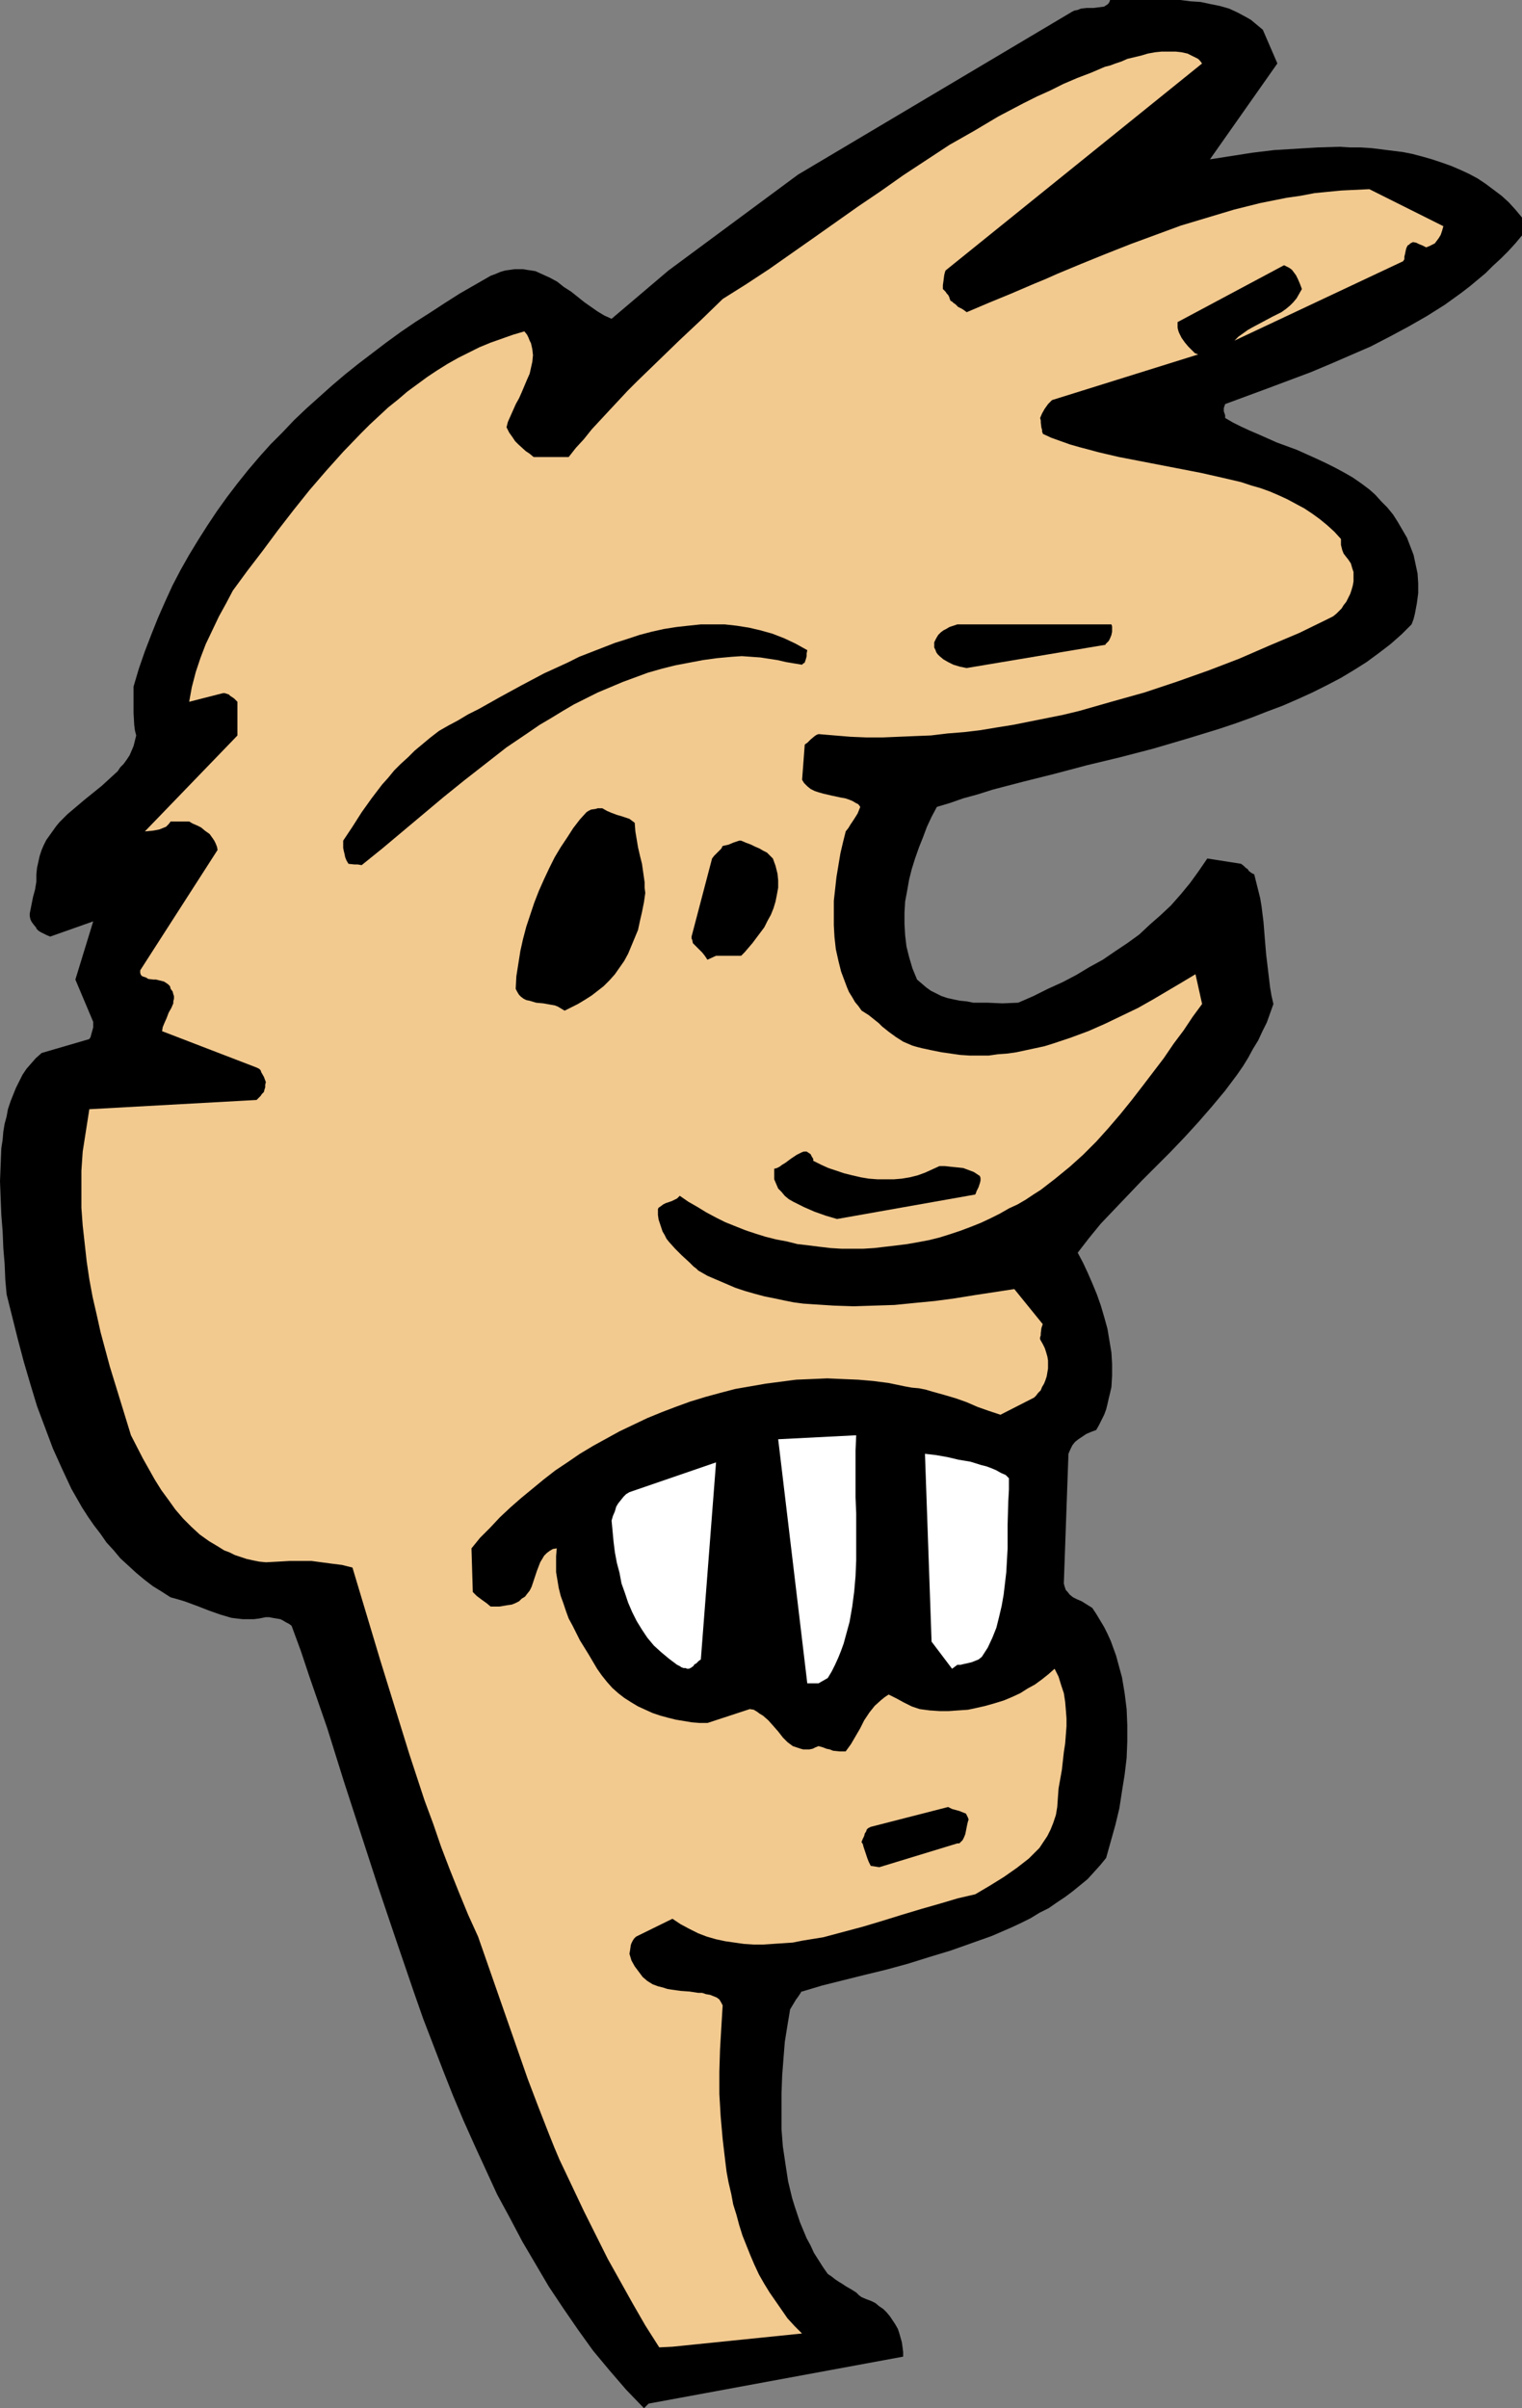
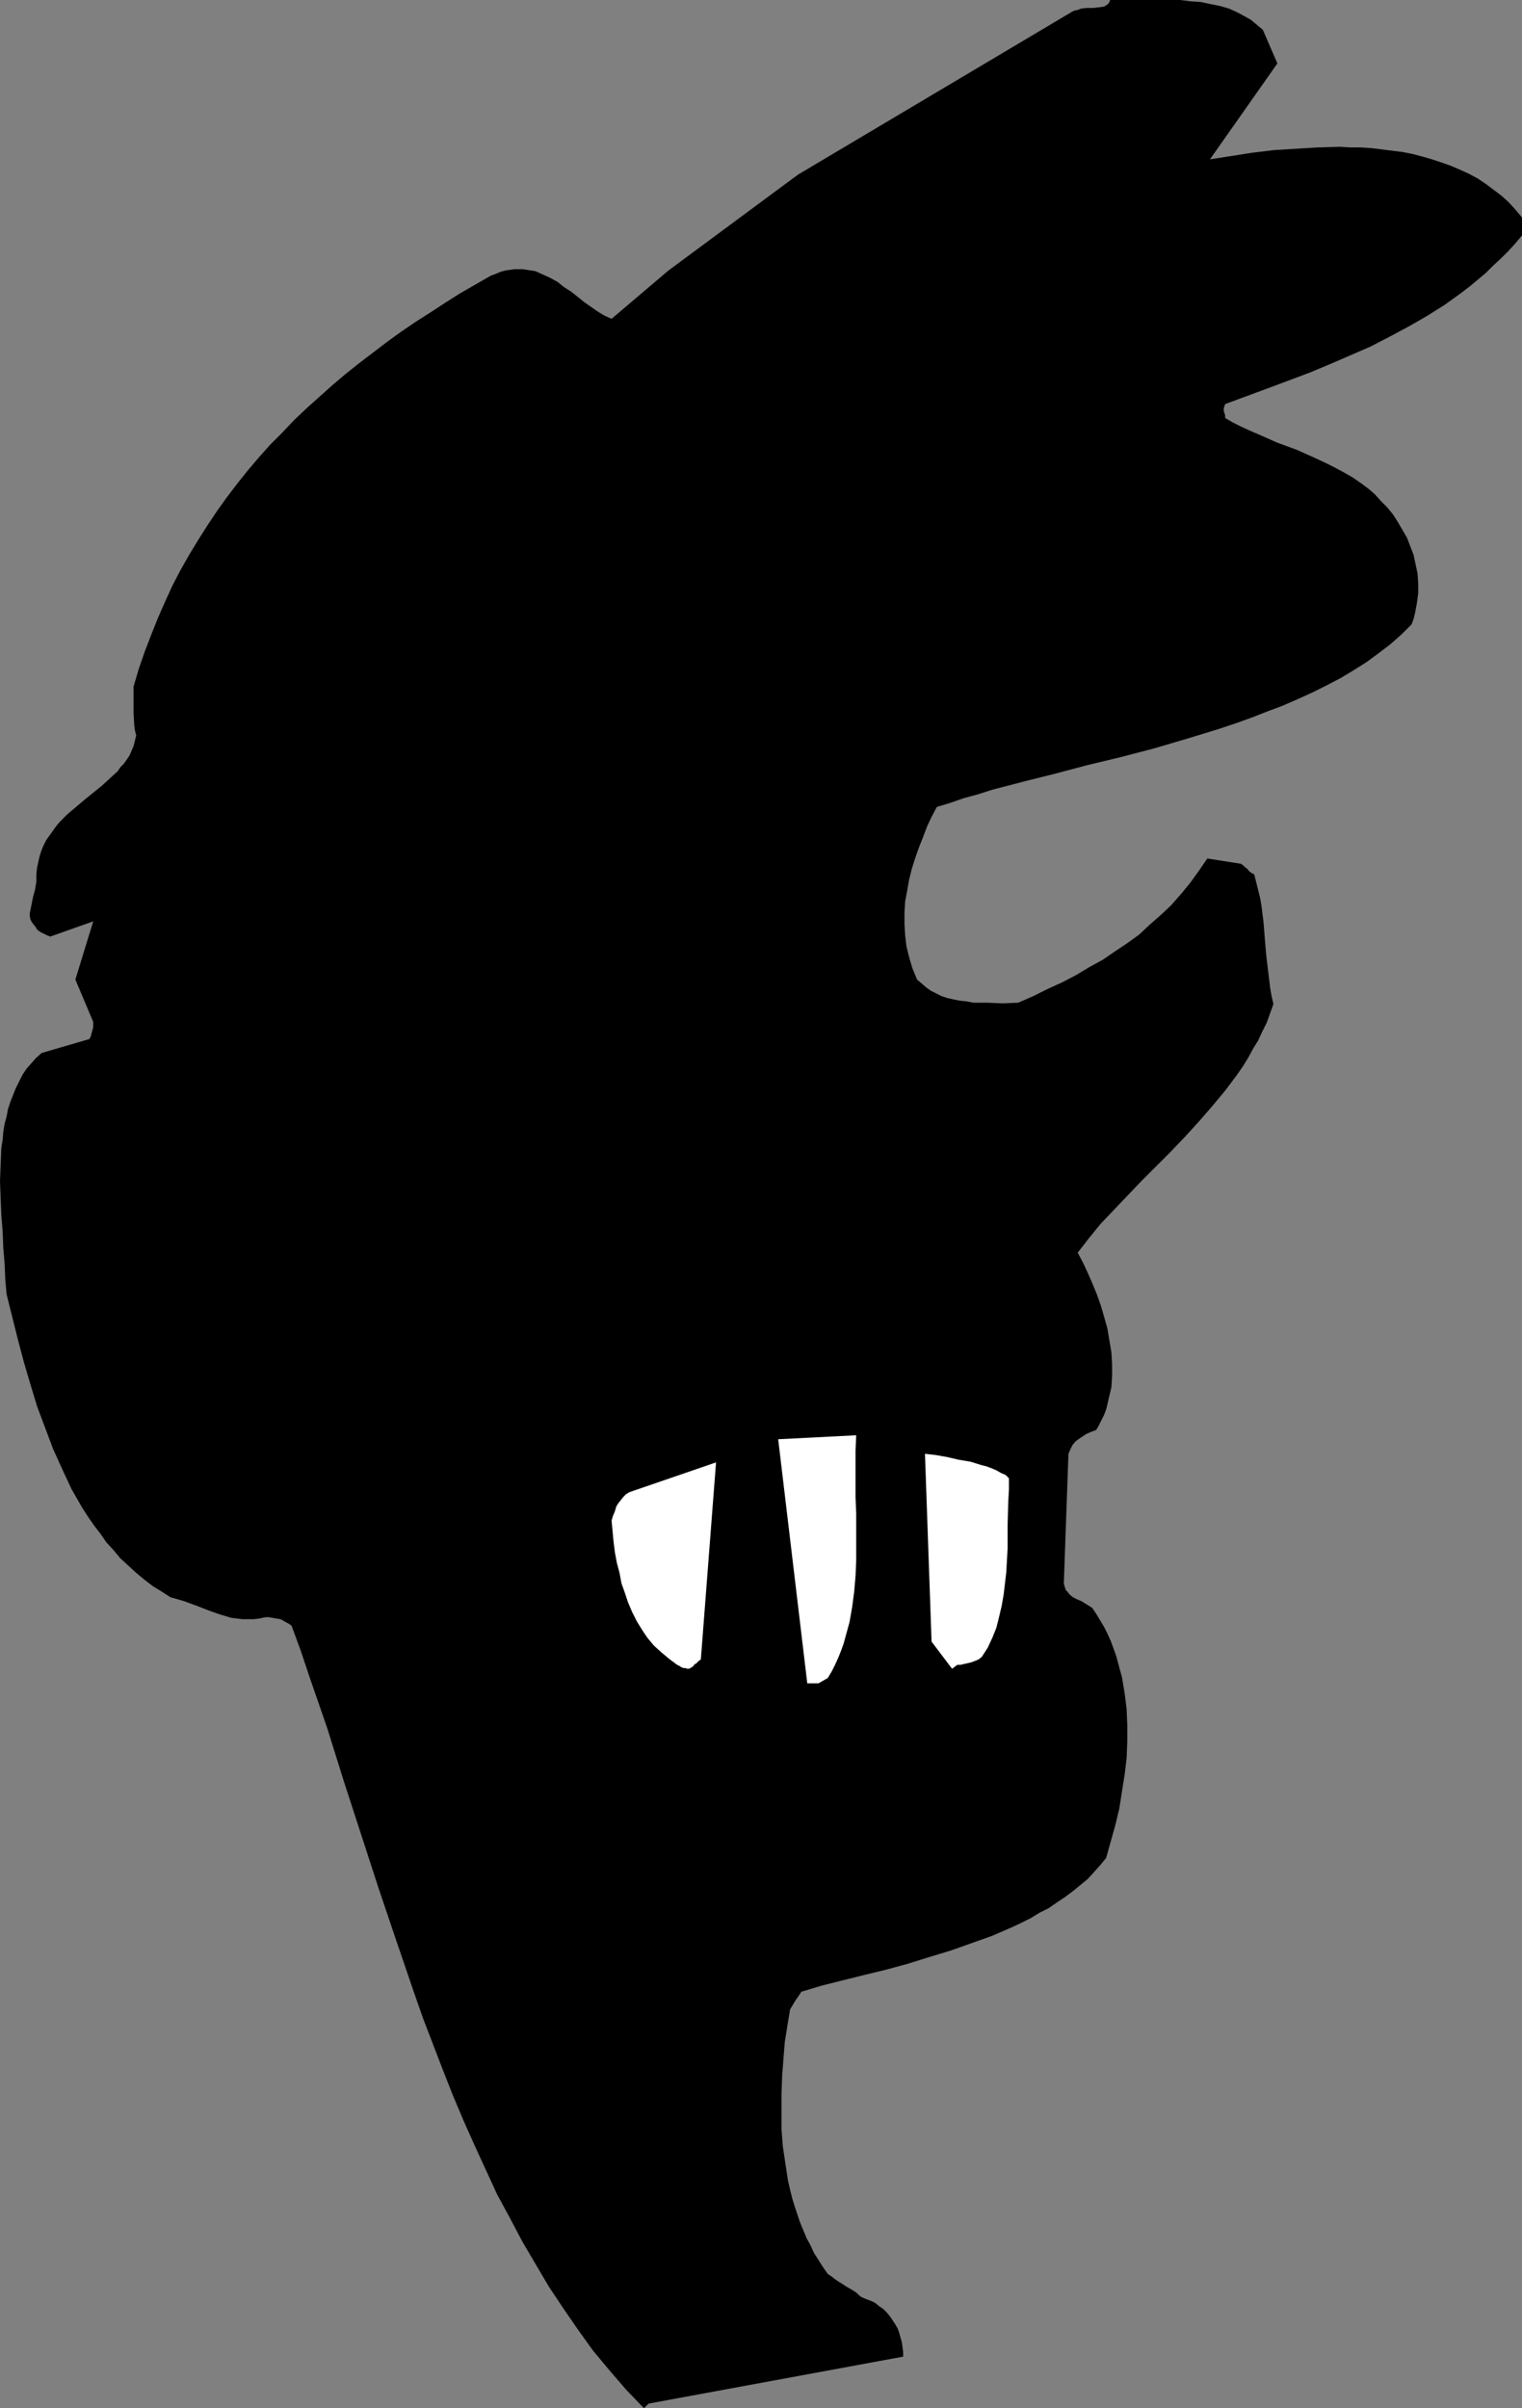
<svg xmlns="http://www.w3.org/2000/svg" xmlns:ns1="http://sodipodi.sourceforge.net/DTD/sodipodi-0.dtd" xmlns:ns2="http://www.inkscape.org/namespaces/inkscape" version="1.0" width="98.415mm" height="155.668mm" id="svg11" ns1:docname="Toothy Grin 1.wmf">
  <rect width="100%" height="100%" fill="#808080" stroke="none" />
  <ns1:namedview id="namedview11" pagecolor="#ffffff" bordercolor="#000000" borderopacity="0.25" ns2:showpageshadow="2" ns2:pageopacity="0.0" ns2:pagecheckerboard="0" ns2:deskcolor="#d1d1d1" ns2:document-units="mm" />
  <defs id="defs1">
    <pattern id="WMFhbasepattern" patternUnits="userSpaceOnUse" width="6" height="6" x="0" y="0" />
  </defs>
  <path style="fill:#000000;fill-opacity:1;fill-rule:evenodd;stroke:none" d="m 158.511,587.222 62.209,-11.473 v -1.131 l -0.162,-1.293 -0.162,-1.131 -0.323,-1.131 -0.323,-1.131 -0.323,-0.97 -0.646,-1.131 -0.646,-0.97 -0.646,-0.97 -0.808,-0.97 -0.808,-0.808 -0.969,-0.646 -0.969,-0.808 -0.969,-0.485 -1.293,-0.485 -1.131,-0.485 -0.646,-0.485 -0.646,-0.646 -1.293,-0.808 -1.131,-0.646 -0.969,-0.646 -0.808,-0.485 -0.969,-0.646 -0.808,-0.646 -0.969,-0.646 -1.131,-1.616 -1.131,-1.778 -1.131,-1.778 -0.808,-1.778 -0.969,-1.778 -0.808,-1.939 -0.808,-1.939 -0.646,-1.939 -0.646,-1.939 -0.646,-2.101 -0.969,-4.04 -0.646,-4.201 -0.646,-4.363 -0.323,-4.201 v -4.525 -4.201 l 0.162,-4.363 0.323,-4.201 0.323,-4.04 0.646,-4.04 0.646,-3.878 0.969,-1.616 0.485,-0.808 0.485,-0.646 0.323,-0.485 0.323,-0.485 0.162,-0.323 h 0.162 l 4.847,-1.454 5.171,-1.293 2.585,-0.646 2.585,-0.646 5.332,-1.293 5.332,-1.454 5.171,-1.616 5.332,-1.616 5.009,-1.778 5.009,-1.778 4.847,-2.101 2.424,-1.131 2.262,-1.131 2.101,-1.293 2.262,-1.131 2.101,-1.454 1.939,-1.293 1.939,-1.454 1.777,-1.454 1.777,-1.454 1.616,-1.778 1.454,-1.616 1.454,-1.778 1.131,-4.04 1.131,-4.04 0.969,-4.04 0.646,-4.201 0.646,-4.04 0.485,-4.04 0.162,-4.04 v -4.04 l -0.162,-3.878 -0.485,-3.878 -0.323,-1.939 -0.323,-1.939 -0.485,-1.778 -0.485,-1.778 -0.485,-1.778 -0.646,-1.778 -0.646,-1.778 -0.808,-1.778 -0.808,-1.616 -0.969,-1.616 -0.969,-1.616 -0.969,-1.454 -1.293,-0.808 -1.293,-0.808 -1.131,-0.485 -0.969,-0.485 -0.808,-0.646 -0.646,-0.808 -0.323,-0.323 -0.162,-0.485 -0.162,-0.485 -0.162,-0.646 1.131,-31.672 0.485,-1.131 0.485,-0.97 0.646,-0.808 0.808,-0.646 0.969,-0.646 0.969,-0.646 1.131,-0.485 1.293,-0.485 0.646,-1.131 0.646,-1.293 0.646,-1.293 0.485,-1.293 0.323,-1.293 0.323,-1.454 0.323,-1.293 0.323,-1.454 0.162,-2.747 v -2.909 l -0.162,-2.747 -0.485,-2.909 -0.485,-2.909 -0.808,-2.909 -0.808,-2.747 -0.969,-2.747 -1.131,-2.747 -1.131,-2.585 -1.131,-2.424 -1.293,-2.424 2.747,-3.555 2.908,-3.555 3.232,-3.393 3.393,-3.555 3.393,-3.555 3.393,-3.393 3.555,-3.555 3.555,-3.717 3.393,-3.717 3.232,-3.717 3.232,-3.878 2.908,-3.878 1.454,-2.101 1.293,-2.101 1.131,-2.101 1.293,-2.101 0.969,-2.101 1.131,-2.262 0.808,-2.262 0.808,-2.262 -0.485,-2.101 -0.323,-1.939 -0.485,-4.04 -0.485,-4.04 -0.323,-3.878 -0.323,-4.04 -0.485,-3.878 -0.323,-1.939 -0.485,-1.939 -0.485,-1.939 -0.485,-1.939 -0.646,-0.323 -0.646,-0.485 -0.323,-0.485 -0.485,-0.323 -0.485,-0.485 -0.646,-0.485 -8.241,-1.293 -2.101,3.07 -2.101,2.909 -2.262,2.747 -2.424,2.747 -2.585,2.424 -2.585,2.262 -2.585,2.424 -2.908,2.101 -2.908,1.939 -3.07,2.101 -3.232,1.778 -3.232,1.939 -3.393,1.778 -3.555,1.616 -3.555,1.778 -3.716,1.616 -3.878,0.162 -3.716,-0.162 h -1.616 -1.777 l -1.616,-0.323 -1.616,-0.162 -1.616,-0.323 -1.454,-0.323 -1.454,-0.485 -1.293,-0.646 -1.293,-0.646 -1.131,-0.808 -1.131,-0.97 -1.131,-0.97 -1.131,-2.747 -0.808,-2.747 -0.646,-2.585 -0.323,-2.747 -0.162,-2.747 v -2.747 l 0.162,-2.747 0.485,-2.585 0.485,-2.747 0.646,-2.585 0.808,-2.585 0.969,-2.747 0.969,-2.424 0.969,-2.585 1.131,-2.424 1.293,-2.424 3.232,-0.97 3.232,-1.131 3.555,-0.97 3.555,-1.131 3.716,-0.97 3.716,-0.97 7.756,-1.939 7.917,-2.101 8.079,-1.939 8.079,-2.101 8.241,-2.424 7.917,-2.424 3.878,-1.293 4.04,-1.454 3.716,-1.454 3.878,-1.454 3.716,-1.616 3.555,-1.616 3.555,-1.778 3.393,-1.778 3.232,-1.939 3.07,-1.939 3.07,-2.262 2.747,-2.101 2.747,-2.424 2.424,-2.424 0.485,-1.293 0.323,-1.293 0.485,-2.585 0.323,-2.424 v -2.424 l -0.162,-2.424 -0.485,-2.262 -0.485,-2.262 -0.808,-2.101 -0.808,-2.101 -1.131,-1.939 -1.131,-1.939 -1.131,-1.778 -1.454,-1.778 -1.454,-1.454 -1.454,-1.616 -1.454,-1.293 -1.939,-1.454 -2.101,-1.454 -2.262,-1.293 -2.101,-1.131 -2.262,-1.131 -2.424,-1.131 -4.686,-2.101 -4.847,-1.778 -4.363,-1.939 -2.262,-0.97 -2.101,-0.97 -1.939,-0.97 -1.939,-1.131 v -0.323 -0.323 l -0.323,-0.97 v -0.323 -0.485 l 0.162,-0.485 0.162,-0.485 10.503,-3.878 5.171,-1.939 5.171,-1.939 5.009,-2.101 4.847,-2.101 4.847,-2.101 4.686,-2.424 4.524,-2.424 4.524,-2.585 4.363,-2.747 4.04,-2.909 2.101,-1.616 1.939,-1.616 1.939,-1.616 1.777,-1.778 1.939,-1.778 1.777,-1.778 1.777,-1.939 1.616,-1.939 v -4.363 l -1.616,-1.939 -1.616,-1.778 -1.777,-1.616 -1.939,-1.454 -1.939,-1.454 -1.939,-1.293 -2.101,-1.131 -2.101,-0.97 -2.262,-0.97 -2.262,-0.808 -2.424,-0.808 -2.262,-0.646 -2.424,-0.646 -2.424,-0.485 -2.585,-0.323 -2.585,-0.323 -2.585,-0.323 -2.585,-0.162 h -2.585 l -2.585,-0.162 -5.332,0.162 -5.332,0.323 -5.332,0.323 -5.332,0.646 -5.171,0.808 -5.171,0.808 16.481,-23.431 L 308.62,7.272 307.651,6.464 306.682,5.656 305.712,4.848 304.581,4.201 302.48,3.07 300.38,2.101 298.118,1.454 295.694,0.97 293.432,0.485 291.008,0.323 288.423,0 h -2.424 -12.28 -2.424 l -0.162,0.485 -0.323,0.485 -0.485,0.323 -0.485,0.323 -1.293,0.162 -1.293,0.162 h -1.616 l -1.454,0.162 -0.808,0.323 -0.808,0.162 -0.646,0.323 -0.808,0.485 -66.087,39.267 -31.67,23.431 -13.896,11.796 -1.777,-0.808 -1.616,-0.97 -1.616,-1.131 -1.616,-1.131 -3.232,-2.585 -1.777,-1.131 -1.616,-1.293 -1.777,-0.97 -1.777,-0.808 -1.777,-0.808 -0.969,-0.162 -1.131,-0.162 -0.969,-0.162 h -0.969 -1.131 l -1.131,0.162 -1.131,0.162 -1.131,0.323 -1.131,0.485 -1.293,0.485 -7.594,4.363 -3.555,2.262 -3.716,2.424 -3.555,2.262 -3.555,2.424 -3.555,2.585 -3.393,2.585 -3.393,2.585 -3.232,2.585 -3.232,2.747 -3.07,2.747 -3.07,2.747 -3.07,2.909 -2.908,3.07 -2.908,2.909 -2.747,3.07 -2.747,3.232 -2.585,3.232 -2.585,3.393 -2.424,3.393 -2.262,3.393 -2.262,3.555 -2.262,3.717 -2.101,3.717 -1.939,3.717 -1.777,3.878 -1.777,4.04 -1.616,4.04 -1.616,4.201 -1.454,4.201 -1.293,4.363 v 3.393 1.616 1.454 l 0.162,2.909 0.162,1.293 0.323,1.293 -0.323,1.293 -0.323,1.293 -0.485,1.131 -0.485,1.131 -0.646,0.97 -0.808,1.131 -0.808,0.808 -0.646,0.97 -1.939,1.778 -1.939,1.778 -4.201,3.393 -2.101,1.778 -2.101,1.778 -1.939,1.939 -0.808,0.97 -0.808,1.131 -0.808,1.131 -0.808,1.131 -0.646,1.293 -0.485,1.131 -0.485,1.454 -0.323,1.454 -0.323,1.454 -0.162,1.616 v 0.97 0.808 l -0.323,1.939 -0.485,1.778 -0.162,0.808 -0.162,0.808 -0.323,1.616 -0.162,0.808 v 0.646 l 0.162,0.808 0.323,0.646 0.485,0.646 0.646,0.808 v 0.162 l 0.162,0.162 0.323,0.323 0.485,0.323 0.323,0.162 0.646,0.323 0.646,0.323 0.808,0.323 10.503,-3.717 -4.363,14.22 4.363,10.342 v 0.808 0.485 l -0.162,0.646 -0.323,1.131 -0.162,0.646 -0.323,0.485 -11.634,3.393 -1.454,1.293 -1.131,1.293 -1.131,1.293 -0.969,1.454 -0.808,1.616 -0.808,1.616 -0.646,1.616 -0.646,1.616 -0.646,1.939 -0.323,1.778 -0.485,1.778 -0.323,1.939 -0.162,1.939 -0.323,2.101 -0.162,4.04 L 0,288.602 l 0.162,4.201 0.162,4.04 0.323,4.04 0.162,4.04 0.323,3.878 0.162,3.878 0.323,3.555 2.747,10.988 1.454,5.494 1.616,5.494 1.616,5.333 1.939,5.171 1.939,5.171 2.262,5.009 1.131,2.424 1.131,2.424 1.293,2.262 1.293,2.262 1.454,2.262 1.454,2.101 1.616,2.101 1.454,2.101 1.777,1.939 1.616,1.939 1.939,1.778 1.939,1.778 1.939,1.616 2.101,1.616 2.101,1.293 2.262,1.454 1.777,0.485 1.616,0.485 3.07,1.131 2.908,1.131 2.747,0.97 2.747,0.808 1.293,0.162 1.454,0.162 h 1.293 1.454 l 1.293,-0.162 1.616,-0.323 h 0.808 l 0.808,0.162 0.969,0.162 0.969,0.162 0.646,0.323 0.808,0.485 0.646,0.323 0.646,0.485 2.262,6.14 2.101,6.302 4.363,12.604 4.04,12.927 4.201,12.927 4.201,12.927 4.363,12.927 4.363,12.766 2.262,6.464 2.424,6.302 2.424,6.302 2.424,6.14 2.585,6.14 2.747,6.14 2.747,5.979 2.747,5.979 3.07,5.656 3.07,5.817 3.232,5.494 3.232,5.494 3.555,5.332 3.555,5.171 3.716,5.171 4.04,4.848 4.04,4.686 4.363,4.525 z" id="path1" />
-   <path style="fill:#f2c98f;fill-opacity:1;fill-rule:evenodd;stroke:none" d="m 164.328,573.325 31.67,-3.232 -1.777,-1.778 -1.777,-1.939 -1.454,-2.101 -1.454,-2.101 -1.454,-2.101 -1.293,-2.101 -1.293,-2.262 -1.131,-2.424 -0.969,-2.262 -0.969,-2.424 -0.969,-2.424 -0.808,-2.585 -0.646,-2.424 -0.808,-2.585 -0.485,-2.585 -0.646,-2.747 -0.485,-2.585 -0.323,-2.585 -0.646,-5.494 -0.485,-5.494 -0.323,-5.494 v -5.494 l 0.162,-5.332 0.323,-5.494 0.323,-5.333 -0.323,-0.646 -0.485,-0.808 -0.646,-0.485 -0.808,-0.323 -0.808,-0.323 -0.969,-0.162 -0.969,-0.323 h -0.969 l -2.101,-0.323 -2.262,-0.162 -2.262,-0.323 -0.969,-0.162 -0.969,-0.323 -0.646,-0.162 -0.646,-0.162 -1.293,-0.485 -1.293,-0.808 -1.131,-0.97 -0.969,-1.293 -0.969,-1.293 -0.808,-1.454 -0.485,-1.616 0.162,-0.97 0.162,-1.131 0.162,-0.485 0.323,-0.646 0.323,-0.485 0.485,-0.485 8.887,-4.363 1.939,1.293 2.101,1.131 2.262,1.131 2.101,0.808 2.262,0.646 2.262,0.485 2.262,0.323 2.262,0.323 2.424,0.162 h 2.262 l 2.424,-0.162 2.424,-0.162 2.424,-0.162 2.424,-0.485 5.009,-0.808 4.847,-1.293 4.847,-1.293 4.847,-1.454 4.686,-1.454 4.847,-1.454 4.524,-1.293 4.363,-1.293 2.101,-0.485 2.101,-0.485 3.555,-2.101 3.393,-2.101 1.616,-1.131 1.616,-1.131 1.454,-1.131 1.454,-1.131 1.293,-1.293 1.293,-1.293 0.969,-1.454 0.969,-1.454 0.808,-1.616 0.646,-1.616 0.646,-1.939 0.323,-1.939 0.323,-4.525 0.808,-4.525 0.485,-4.363 0.323,-2.101 0.162,-2.101 0.162,-2.101 v -1.939 l -0.162,-2.101 -0.162,-1.939 -0.323,-2.101 -0.646,-1.939 -0.646,-2.101 -0.969,-1.939 -1.454,1.293 -1.616,1.293 -1.777,1.293 -1.777,0.97 -1.777,1.131 -2.101,0.97 -1.939,0.808 -2.101,0.646 -2.262,0.646 -2.101,0.485 -2.262,0.485 -2.424,0.162 -2.262,0.162 h -2.262 l -2.424,-0.162 -2.424,-0.323 -0.969,-0.323 -0.969,-0.323 -1.939,-0.97 -1.777,-0.97 -1.939,-0.97 -0.969,0.646 -0.808,0.646 -1.616,1.454 -1.293,1.616 -1.293,1.939 -0.969,1.939 -1.131,1.939 -1.131,1.939 -1.293,1.778 h -1.454 l -1.616,-0.162 -0.808,-0.323 -0.808,-0.162 -0.808,-0.323 -1.131,-0.323 -0.808,0.323 -0.646,0.323 -0.808,0.162 h -0.646 -0.808 l -0.646,-0.162 -0.969,-0.323 -0.969,-0.323 -0.646,-0.485 -0.646,-0.485 -1.131,-1.131 -1.131,-1.454 -1.131,-1.293 -1.293,-1.454 -1.293,-1.131 -0.808,-0.485 -0.646,-0.485 -0.808,-0.485 -0.969,-0.162 -10.341,3.393 h -1.939 l -1.939,-0.162 -1.939,-0.323 -1.939,-0.323 -1.939,-0.485 -1.777,-0.485 -1.939,-0.646 -1.777,-0.808 -1.777,-0.808 -1.616,-0.97 -1.777,-1.131 -1.454,-1.131 -1.454,-1.293 -1.293,-1.454 -1.293,-1.616 -1.131,-1.616 -2.101,-3.555 -2.101,-3.393 -1.777,-3.555 -0.969,-1.778 -0.646,-1.778 -0.646,-1.939 -0.646,-1.778 -0.485,-1.939 -0.323,-1.939 -0.323,-1.939 v -1.939 -1.939 l 0.162,-1.939 -0.969,0.162 -0.808,0.485 -0.646,0.485 -0.646,0.646 -0.485,0.808 -0.485,0.808 -0.808,2.101 -0.323,0.97 -0.323,0.97 -0.646,1.939 -0.485,0.97 -0.646,0.808 -0.485,0.646 -0.808,0.485 -0.646,0.646 -0.969,0.485 -0.808,0.323 -1.131,0.162 -0.969,0.162 -0.969,0.162 h -2.101 l -0.969,-0.808 -1.131,-0.808 -1.293,-0.97 -0.969,-0.97 -0.323,-10.665 2.101,-2.585 2.424,-2.424 2.424,-2.585 2.585,-2.424 2.585,-2.262 2.747,-2.262 2.747,-2.262 2.908,-2.262 2.908,-1.939 3.07,-2.101 3.232,-1.939 3.232,-1.778 3.232,-1.778 3.393,-1.616 3.393,-1.616 3.555,-1.454 3.393,-1.293 3.555,-1.293 3.716,-1.131 3.555,-0.97 3.716,-0.97 3.716,-0.646 3.716,-0.646 3.716,-0.485 3.716,-0.485 3.878,-0.162 3.716,-0.162 3.716,0.162 3.878,0.162 3.716,0.323 3.716,0.485 3.878,0.808 1.777,0.323 1.777,0.162 1.616,0.323 1.616,0.485 2.908,0.808 2.747,0.808 2.747,0.97 2.585,1.131 2.747,0.97 2.908,0.97 8.241,-4.201 0.485,-0.485 0.485,-0.646 0.646,-0.646 0.323,-0.808 0.485,-0.808 0.323,-0.808 0.323,-0.97 0.162,-0.97 0.162,-0.97 v -0.97 -0.97 l -0.162,-0.97 -0.323,-1.131 -0.323,-0.97 -0.485,-0.97 -0.646,-1.131 v -0.485 l 0.162,-0.485 v -0.485 l 0.162,-1.293 0.162,-0.485 0.162,-0.485 -6.948,-8.564 -9.533,1.454 -5.009,0.808 -4.847,0.646 -5.009,0.485 -4.847,0.485 -5.009,0.162 -5.009,0.162 -4.847,-0.162 -5.009,-0.323 -2.424,-0.162 -2.424,-0.323 -2.424,-0.485 -2.262,-0.485 -2.424,-0.485 -2.424,-0.646 -2.262,-0.646 -2.424,-0.808 -2.262,-0.97 -2.262,-0.97 -2.262,-0.97 -2.262,-1.293 -0.485,-0.485 -0.646,-0.485 -0.969,-0.97 -1.939,-1.778 -1.616,-1.616 -1.454,-1.616 -0.646,-0.808 -0.485,-0.97 -0.485,-0.808 -0.323,-0.97 -0.323,-0.97 -0.323,-0.97 -0.162,-1.131 v -1.293 -0.162 l 0.162,-0.323 0.485,-0.323 0.646,-0.485 0.646,-0.323 0.969,-0.323 0.485,-0.162 0.323,-0.162 0.969,-0.485 0.646,-0.646 2.101,1.454 2.262,1.293 2.101,1.293 2.424,1.293 2.262,1.131 2.424,0.97 2.424,0.97 2.424,0.808 2.585,0.808 2.585,0.646 2.585,0.485 2.585,0.646 2.747,0.323 2.585,0.323 2.747,0.323 2.585,0.162 h 2.747 2.747 l 2.585,-0.162 2.747,-0.323 2.747,-0.323 2.585,-0.323 2.747,-0.485 2.585,-0.485 2.585,-0.646 2.585,-0.808 2.424,-0.808 2.585,-0.97 2.424,-0.97 2.424,-1.131 2.262,-1.131 2.262,-1.293 2.101,-0.97 1.939,-1.131 1.939,-1.293 1.777,-1.131 3.555,-2.747 3.555,-2.909 3.232,-2.909 3.232,-3.232 2.908,-3.232 2.908,-3.393 2.747,-3.393 2.747,-3.555 2.585,-3.393 2.585,-3.393 2.424,-3.555 2.424,-3.232 2.262,-3.393 2.262,-3.07 -1.616,-7.272 -3.232,1.939 -3.555,2.101 -3.555,2.101 -3.716,2.101 -4.04,1.939 -4.04,1.939 -4.04,1.778 -4.363,1.616 -4.363,1.454 -2.101,0.646 -2.262,0.485 -2.262,0.485 -2.262,0.485 -2.262,0.323 -2.262,0.162 -2.262,0.323 h -2.262 -2.262 l -2.424,-0.162 -2.262,-0.323 -2.262,-0.323 -2.424,-0.485 -2.262,-0.485 -1.293,-0.323 -1.131,-0.323 -1.131,-0.485 -1.131,-0.485 -1.777,-1.131 -1.777,-1.293 -1.616,-1.293 -0.808,-0.808 -0.808,-0.646 -1.616,-1.293 -1.777,-1.131 -0.808,-1.131 -0.808,-0.97 -0.646,-1.131 -0.808,-1.293 -0.485,-1.131 -0.485,-1.293 -0.969,-2.585 -0.646,-2.585 -0.646,-2.909 -0.323,-2.909 -0.162,-2.909 v -2.909 -3.07 l 0.323,-2.909 0.323,-2.909 0.485,-2.909 0.485,-2.909 0.646,-2.747 0.646,-2.585 0.646,-0.808 0.485,-0.808 0.969,-1.454 0.808,-1.293 0.323,-0.808 0.323,-0.808 -0.485,-0.646 -0.646,-0.323 -0.808,-0.485 -0.808,-0.323 -0.969,-0.323 -0.969,-0.162 -2.262,-0.485 -2.101,-0.485 -1.131,-0.323 -0.969,-0.323 -0.969,-0.485 -0.808,-0.646 -0.808,-0.808 -0.485,-0.808 0.646,-8.564 0.162,-0.162 0.485,-0.323 0.323,-0.323 0.485,-0.485 0.969,-0.808 0.485,-0.323 0.485,-0.162 3.878,0.323 3.878,0.323 3.878,0.162 h 4.04 l 3.878,-0.162 3.878,-0.162 4.04,-0.162 4.04,-0.485 4.04,-0.323 4.04,-0.485 3.878,-0.646 4.04,-0.646 4.04,-0.808 4.04,-0.808 4.04,-0.808 4.04,-0.97 7.917,-2.262 8.079,-2.262 7.756,-2.585 7.756,-2.747 7.594,-2.909 7.433,-3.232 7.271,-3.07 6.948,-3.393 0.646,-0.323 0.646,-0.323 0.808,-0.646 0.646,-0.646 0.646,-0.646 0.485,-0.808 0.646,-0.808 0.485,-0.97 0.485,-0.97 0.323,-0.97 0.323,-1.131 0.162,-0.97 v -1.131 -1.131 l -0.323,-0.97 -0.323,-1.131 -0.646,-0.97 -0.646,-0.808 -0.485,-0.646 -0.323,-0.808 -0.162,-0.646 -0.162,-0.646 v -0.808 -0.646 l -1.616,-1.778 -1.777,-1.616 -1.777,-1.454 -1.777,-1.293 -1.939,-1.293 -2.101,-1.131 -2.101,-1.131 -2.101,-0.97 -2.262,-0.97 -2.262,-0.808 -2.262,-0.646 -2.424,-0.808 -4.847,-1.131 -5.009,-1.131 -10.018,-1.939 -10.018,-1.939 -4.847,-1.131 -4.847,-1.293 -2.262,-0.646 -2.262,-0.808 -2.262,-0.808 -2.101,-0.97 v -0.162 l -0.162,-0.323 v -0.485 l -0.162,-0.485 -0.162,-1.293 v -0.485 l -0.162,-0.646 0.485,-1.131 0.646,-1.131 0.808,-1.131 0.969,-0.97 35.709,-11.15 -0.808,-0.323 -0.808,-0.808 -0.808,-0.808 -0.808,-0.97 -0.808,-1.131 -0.646,-1.293 -0.162,-0.485 -0.162,-0.646 V 79.503 78.695 l 26.015,-13.897 0.646,0.323 0.646,0.323 0.646,0.485 0.485,0.646 0.485,0.646 0.485,0.97 0.485,1.131 0.485,1.293 -0.646,1.131 -0.646,1.131 -0.808,0.97 -0.808,0.808 -0.969,0.808 -1.131,0.808 -2.262,1.131 -2.424,1.293 -2.424,1.293 -1.131,0.646 -1.131,0.808 -1.131,0.808 -0.969,0.97 41.203,-19.391 0.323,-0.485 v -0.646 l 0.162,-0.646 0.162,-0.808 0.162,-0.646 0.323,-0.646 0.323,-0.162 0.323,-0.323 0.323,-0.162 0.323,-0.162 0.808,0.162 0.646,0.323 0.808,0.323 0.969,0.485 0.808,-0.323 0.646,-0.323 0.646,-0.323 0.485,-0.646 0.485,-0.646 0.485,-0.808 0.323,-0.97 0.323,-1.131 -18.097,-9.049 v 0 l -3.393,0.162 -3.393,0.162 -3.393,0.323 -3.232,0.323 -3.393,0.646 -3.393,0.485 -3.232,0.646 -3.232,0.646 -6.463,1.616 -6.463,1.939 -6.463,1.939 -6.14,2.262 -6.14,2.262 -6.14,2.424 -5.979,2.424 -5.817,2.424 -2.908,1.293 -2.747,1.131 -5.655,2.424 -5.494,2.262 -5.332,2.262 -0.646,-0.485 -0.485,-0.323 -0.969,-0.485 -0.646,-0.646 -0.485,-0.323 -0.323,-0.323 -0.323,-0.162 -0.162,-0.162 v -0.162 l -0.162,-0.323 v -0.162 l -0.162,-0.323 -0.162,-0.323 -0.323,-0.323 -0.323,-0.485 -0.646,-0.646 v -0.97 l 0.162,-1.131 0.162,-1.293 0.162,-0.646 0.162,-0.485 62.694,-50.578 -0.485,-0.646 -0.485,-0.485 -0.646,-0.323 -0.646,-0.323 -1.293,-0.646 -1.454,-0.323 -1.454,-0.162 h -1.616 -1.777 l -1.616,0.162 -1.777,0.323 -1.616,0.485 -3.393,0.808 -1.454,0.646 -1.454,0.485 -1.293,0.485 -1.293,0.323 -3.393,1.454 -3.393,1.293 -3.393,1.454 -3.232,1.616 -3.232,1.454 -3.232,1.616 -6.14,3.232 -5.979,3.555 -5.979,3.393 -5.655,3.717 -5.655,3.717 -5.494,3.878 -5.494,3.717 -10.988,7.756 -10.826,7.595 -5.655,3.717 -5.655,3.555 -5.332,5.171 -5.332,5.009 -5.171,5.009 -5.009,4.848 -2.424,2.424 -2.262,2.424 -2.262,2.424 -2.101,2.262 -2.101,2.262 -1.939,2.424 -1.939,2.101 -1.777,2.262 h -8.564 l -0.969,-0.808 -0.969,-0.646 -1.777,-1.616 -0.808,-0.808 -0.646,-0.97 -0.808,-1.131 -0.646,-1.293 0.323,-1.293 0.646,-1.454 1.293,-2.909 0.808,-1.454 0.646,-1.454 1.293,-3.07 0.646,-1.454 0.323,-1.454 0.323,-1.454 0.162,-1.616 -0.162,-1.454 -0.323,-1.454 -0.323,-0.646 -0.323,-0.808 -0.323,-0.646 -0.646,-0.808 -2.747,0.808 -2.747,0.97 -2.747,0.97 -2.747,1.131 -2.585,1.293 -2.585,1.293 -2.585,1.454 -2.585,1.616 -2.424,1.616 -2.424,1.778 -2.424,1.778 -2.262,1.939 -2.424,1.939 -2.262,2.101 -2.262,2.101 -2.101,2.101 -4.363,4.525 -4.201,4.686 -4.04,4.686 -3.878,4.848 -3.878,5.009 -3.716,5.009 -3.716,4.848 -3.555,4.848 -1.616,3.07 -1.777,3.232 -1.616,3.393 -1.616,3.393 -1.293,3.393 -1.131,3.393 -0.969,3.717 -0.323,1.778 -0.323,1.778 8.241,-2.101 h 0.485 l 0.485,0.162 0.485,0.162 0.323,0.323 0.969,0.646 0.808,0.808 v 8.241 l -22.621,23.431 1.777,-0.162 0.969,-0.162 0.808,-0.162 0.808,-0.323 0.808,-0.323 0.646,-0.646 0.485,-0.646 h 4.524 l 0.808,0.485 1.131,0.485 0.969,0.485 0.969,0.808 1.131,0.808 0.808,1.131 0.323,0.485 0.323,0.646 0.323,0.808 0.162,0.808 -18.905,29.41 v 0.646 l 0.162,0.485 0.323,0.323 0.485,0.162 0.485,0.162 0.485,0.323 1.293,0.162 h 0.646 l 0.646,0.162 1.293,0.323 0.485,0.323 0.485,0.323 0.485,0.485 0.162,0.646 0.485,0.646 0.162,0.646 0.162,0.485 v 0.646 l -0.162,0.646 v 0.485 l -0.485,1.131 -0.646,1.131 -0.485,1.293 -0.646,1.454 -0.323,0.808 -0.162,0.97 23.106,8.888 0.323,0.162 0.323,0.162 0.323,0.323 0.162,0.485 0.646,1.131 0.485,1.293 -0.162,0.646 v 0.646 l -0.162,0.485 -0.162,0.646 -0.485,0.485 -0.323,0.485 -0.485,0.485 -0.485,0.485 -40.88,2.262 -1.616,10.342 -0.323,4.686 v 4.525 4.525 l 0.323,4.363 0.485,4.363 0.485,4.363 0.646,4.363 0.808,4.363 0.969,4.201 0.969,4.363 1.131,4.201 1.131,4.201 2.585,8.403 2.585,8.403 2.908,5.656 1.454,2.585 1.454,2.585 1.616,2.585 1.777,2.424 1.616,2.262 1.939,2.262 1.939,1.939 2.101,1.939 2.262,1.616 2.424,1.454 1.293,0.808 1.293,0.485 1.293,0.646 1.454,0.485 1.454,0.485 1.454,0.323 1.616,0.323 1.616,0.162 3.07,-0.162 2.747,-0.162 h 2.747 2.585 l 2.424,0.323 2.424,0.323 2.585,0.323 2.585,0.646 3.393,11.311 3.393,11.311 3.555,11.473 3.555,11.473 3.716,11.311 2.101,5.656 1.939,5.656 2.101,5.494 2.262,5.656 2.262,5.494 2.424,5.332 2.424,6.948 2.424,6.948 2.424,6.948 2.424,6.948 2.424,6.948 2.585,6.787 2.585,6.625 1.293,3.232 1.293,3.07 1.616,3.393 1.454,3.07 2.908,6.14 2.908,5.817 2.908,5.817 3.07,5.494 3.07,5.494 3.07,5.333 3.393,5.333 z" id="path2" />
-   <path style="fill:#000000;fill-opacity:1;fill-rule:evenodd;stroke:none" d="m 214.903,456.172 19.067,-5.817 h 0.485 l 0.323,-0.323 0.485,-0.485 0.323,-0.646 0.323,-0.808 0.162,-0.808 0.323,-1.616 0.162,-0.646 0.162,-0.485 -0.162,-0.485 -0.162,-0.323 -0.323,-0.646 -0.808,-0.323 -0.808,-0.323 -1.777,-0.485 -0.969,-0.485 -18.905,4.848 -0.323,0.162 -0.323,0.162 -0.323,0.323 -0.162,0.485 -0.323,0.485 -0.162,0.646 -0.323,0.646 -0.323,0.808 0.323,0.485 0.162,0.646 0.485,1.454 0.485,1.454 0.323,0.808 0.485,0.97 z" id="path3" />
  <path style="fill:#ffffff;fill-opacity:1;fill-rule:evenodd;stroke:none" d="m 200.038,411.249 2.262,-1.293 0.969,-1.616 0.808,-1.616 0.808,-1.778 0.646,-1.616 0.646,-1.778 0.485,-1.778 0.485,-1.778 0.485,-1.778 0.646,-3.717 0.485,-3.717 0.323,-3.717 0.162,-3.878 v -3.717 -3.878 -3.878 l -0.162,-3.878 v -7.595 -3.878 l 0.162,-3.717 v 0 l -19.067,0.97 7.11,59.627 z" id="path4" />
  <path style="fill:#ffffff;fill-opacity:1;fill-rule:evenodd;stroke:none" d="m 168.368,407.694 0.323,-0.162 0.323,-0.162 0.162,-0.162 0.323,-0.162 v -0.162 l 0.162,-0.162 0.162,-0.162 0.323,-0.162 0.323,-0.323 0.323,-0.323 0.485,-0.323 3.716,-48.154 -21.167,7.272 -0.808,0.485 -0.646,0.646 -0.646,0.808 -0.646,0.808 -0.485,0.808 -0.323,1.131 -0.485,1.131 -0.323,1.131 0.485,5.171 0.323,2.585 0.485,2.585 0.646,2.424 0.485,2.585 0.808,2.262 0.808,2.424 0.969,2.262 1.131,2.262 1.293,2.101 1.293,1.939 1.616,1.939 1.777,1.616 1.939,1.616 1.939,1.454 0.646,0.323 0.485,0.323 0.485,0.162 h 0.485 l 0.323,0.162 h 0.323 z" id="path5" />
  <path style="fill:#ffffff;fill-opacity:1;fill-rule:evenodd;stroke:none" d="m 233.97,406.725 h 0.808 l 0.646,-0.162 1.454,-0.323 0.646,-0.162 0.808,-0.323 0.808,-0.323 0.808,-0.646 1.454,-2.262 1.131,-2.424 0.969,-2.424 0.646,-2.585 0.646,-2.747 0.485,-2.747 0.323,-2.747 0.323,-2.747 0.162,-2.909 0.162,-2.909 v -5.817 l 0.162,-5.656 0.162,-2.909 v -2.747 l -0.808,-0.808 -1.131,-0.485 -1.131,-0.646 -1.131,-0.485 -1.293,-0.485 -1.293,-0.323 -2.585,-0.808 -2.908,-0.485 -2.747,-0.646 -2.747,-0.485 -2.747,-0.323 1.616,45.892 5.009,6.625 z" id="path6" />
-   <path style="fill:#000000;fill-opacity:1;fill-rule:evenodd;stroke:none" d="m 204.562,297.812 33.771,-5.979 0.162,-0.323 0.162,-0.485 0.485,-0.97 0.323,-0.97 0.162,-0.646 v -0.646 l -0.162,-0.485 -0.485,-0.323 -0.485,-0.323 -0.485,-0.323 -1.293,-0.485 -1.293,-0.485 -1.454,-0.162 -1.616,-0.162 -1.454,-0.162 h -1.293 l -1.777,0.808 -1.777,0.808 -1.777,0.646 -1.939,0.485 -1.939,0.323 -1.939,0.162 h -2.101 -1.939 l -2.101,-0.162 -1.939,-0.323 -2.101,-0.485 -1.939,-0.485 -1.939,-0.646 -1.939,-0.646 -1.777,-0.808 -1.939,-0.97 v -0.485 l -0.323,-0.485 -0.162,-0.323 -0.162,-0.323 -0.485,-0.323 -0.485,-0.323 h -0.646 l -0.485,0.162 -0.646,0.323 -0.646,0.323 -1.454,0.97 -1.293,0.97 -0.808,0.485 -0.646,0.485 -0.646,0.323 -0.646,0.162 v 0.646 0.646 1.293 l 0.485,1.131 0.485,1.131 0.808,0.808 0.808,0.97 0.969,0.808 1.131,0.646 1.293,0.646 1.293,0.646 2.585,1.131 2.747,0.97 z" id="path7" />
-   <path style="fill:#000000;fill-opacity:1;fill-rule:evenodd;stroke:none" d="m 141.222,245.295 1.616,-0.97 1.777,-1.131 1.454,-1.131 1.454,-1.131 1.454,-1.454 1.293,-1.454 1.131,-1.616 1.131,-1.616 0.969,-1.778 0.808,-1.939 0.808,-1.939 0.808,-1.939 0.485,-2.262 0.485,-2.101 0.485,-2.424 0.323,-2.262 -0.162,-1.293 v -1.293 l -0.323,-2.262 -0.323,-2.262 -0.485,-1.939 -0.485,-2.101 -0.646,-3.878 -0.162,-2.101 -0.646,-0.485 -0.646,-0.485 -0.969,-0.323 -0.969,-0.323 -1.131,-0.323 -1.293,-0.485 -1.131,-0.485 -1.131,-0.646 h -0.646 -0.485 l -0.485,0.162 -1.131,0.162 -0.646,0.323 -0.485,0.323 -1.616,1.778 -1.616,2.101 -1.454,2.262 -1.616,2.424 -1.454,2.424 -1.293,2.585 -1.293,2.747 -1.293,2.909 -1.131,2.909 -0.969,2.909 -0.969,2.909 -0.808,3.07 -0.646,2.909 -0.485,3.07 -0.485,3.07 -0.162,3.07 0.323,0.646 0.485,0.808 0.485,0.485 0.646,0.485 0.646,0.323 0.808,0.162 1.616,0.485 1.777,0.162 1.777,0.323 0.969,0.162 0.808,0.323 0.808,0.485 0.808,0.485 z" id="path8" />
  <path style="fill:#000000;fill-opacity:1;fill-rule:evenodd;stroke:none" d="m 174.993,233.499 h 6.14 l 0.808,-0.808 0.969,-1.131 0.969,-1.131 0.969,-1.293 0.969,-1.293 0.969,-1.293 0.808,-1.616 0.808,-1.454 0.646,-1.616 0.485,-1.616 0.323,-1.616 0.323,-1.778 v -1.778 l -0.162,-1.616 -0.485,-1.939 -0.646,-1.778 -0.646,-0.646 -0.808,-0.808 -0.969,-0.485 -0.808,-0.485 -1.131,-0.485 -0.969,-0.485 -1.293,-0.485 -1.131,-0.485 h -0.485 l -0.485,0.162 -0.485,0.162 -0.485,0.162 -1.131,0.485 -1.454,0.323 -0.162,0.323 -0.162,0.323 -0.646,0.646 -0.323,0.323 -0.323,0.323 -0.485,0.485 -0.485,0.646 -5.009,19.068 v 0.485 l 0.162,0.323 0.162,0.808 0.485,0.485 0.485,0.485 0.646,0.646 0.646,0.646 0.646,0.808 0.323,0.485 0.323,0.485 z" id="path9" />
  <path style="fill:#000000;fill-opacity:1;fill-rule:evenodd;stroke:none" d="m 88.385,211.361 5.009,-4.04 5.009,-4.201 5.009,-4.201 5.009,-4.201 5.009,-4.04 5.171,-4.04 5.171,-4.04 5.494,-3.717 2.585,-1.778 2.747,-1.616 2.908,-1.778 2.747,-1.616 2.908,-1.454 2.908,-1.454 3.07,-1.293 3.07,-1.293 3.07,-1.131 3.07,-1.131 3.393,-0.97 3.232,-0.808 3.393,-0.646 3.393,-0.646 3.555,-0.485 3.555,-0.323 2.424,-0.162 2.262,0.162 2.262,0.162 2.101,0.323 2.101,0.323 2.101,0.485 1.939,0.323 1.939,0.323 0.162,-0.162 0.162,-0.162 0.323,-0.162 0.162,-0.485 0.162,-0.485 0.162,-0.646 v -0.646 l 0.162,-0.808 -2.908,-1.616 -2.747,-1.293 -2.908,-1.131 -2.908,-0.808 -2.747,-0.646 -3.07,-0.485 -2.908,-0.323 h -2.908 -2.908 l -3.07,0.323 -2.908,0.323 -3.07,0.485 -2.908,0.646 -3.07,0.808 -2.908,0.97 -3.07,0.97 -2.908,1.131 -2.908,1.131 -2.908,1.131 -2.908,1.454 -5.655,2.585 -5.494,2.909 -5.332,2.909 -2.585,1.454 -2.585,1.454 -2.585,1.293 -2.424,1.454 -2.424,1.293 -2.262,1.293 -2.101,1.616 -1.939,1.616 -1.939,1.616 -1.616,1.616 -1.777,1.616 -1.616,1.616 -1.454,1.778 -1.454,1.616 -2.585,3.393 -2.424,3.393 -2.262,3.555 -2.262,3.393 v 1.131 0.646 l 0.162,0.808 0.162,0.646 0.162,0.808 0.323,0.808 0.485,0.808 1.454,0.162 h 0.808 z" id="path10" />
-   <path style="fill:#000000;fill-opacity:1;fill-rule:evenodd;stroke:none" d="m 236.232,163.207 33.771,-5.656 h 0.162 v -0.162 l 0.323,-0.323 0.485,-0.485 0.323,-0.646 0.323,-0.808 0.162,-0.808 v -0.97 -0.323 l -0.162,-0.485 h -37.648 l -0.969,0.323 -0.969,0.323 -0.808,0.485 -0.646,0.323 -0.646,0.485 -0.646,0.646 -0.485,0.808 -0.485,0.97 v 0.646 0.646 l 0.323,0.646 0.162,0.485 0.323,0.485 0.485,0.485 0.969,0.808 1.131,0.646 1.293,0.646 1.616,0.485 z" id="path11" />
</svg>